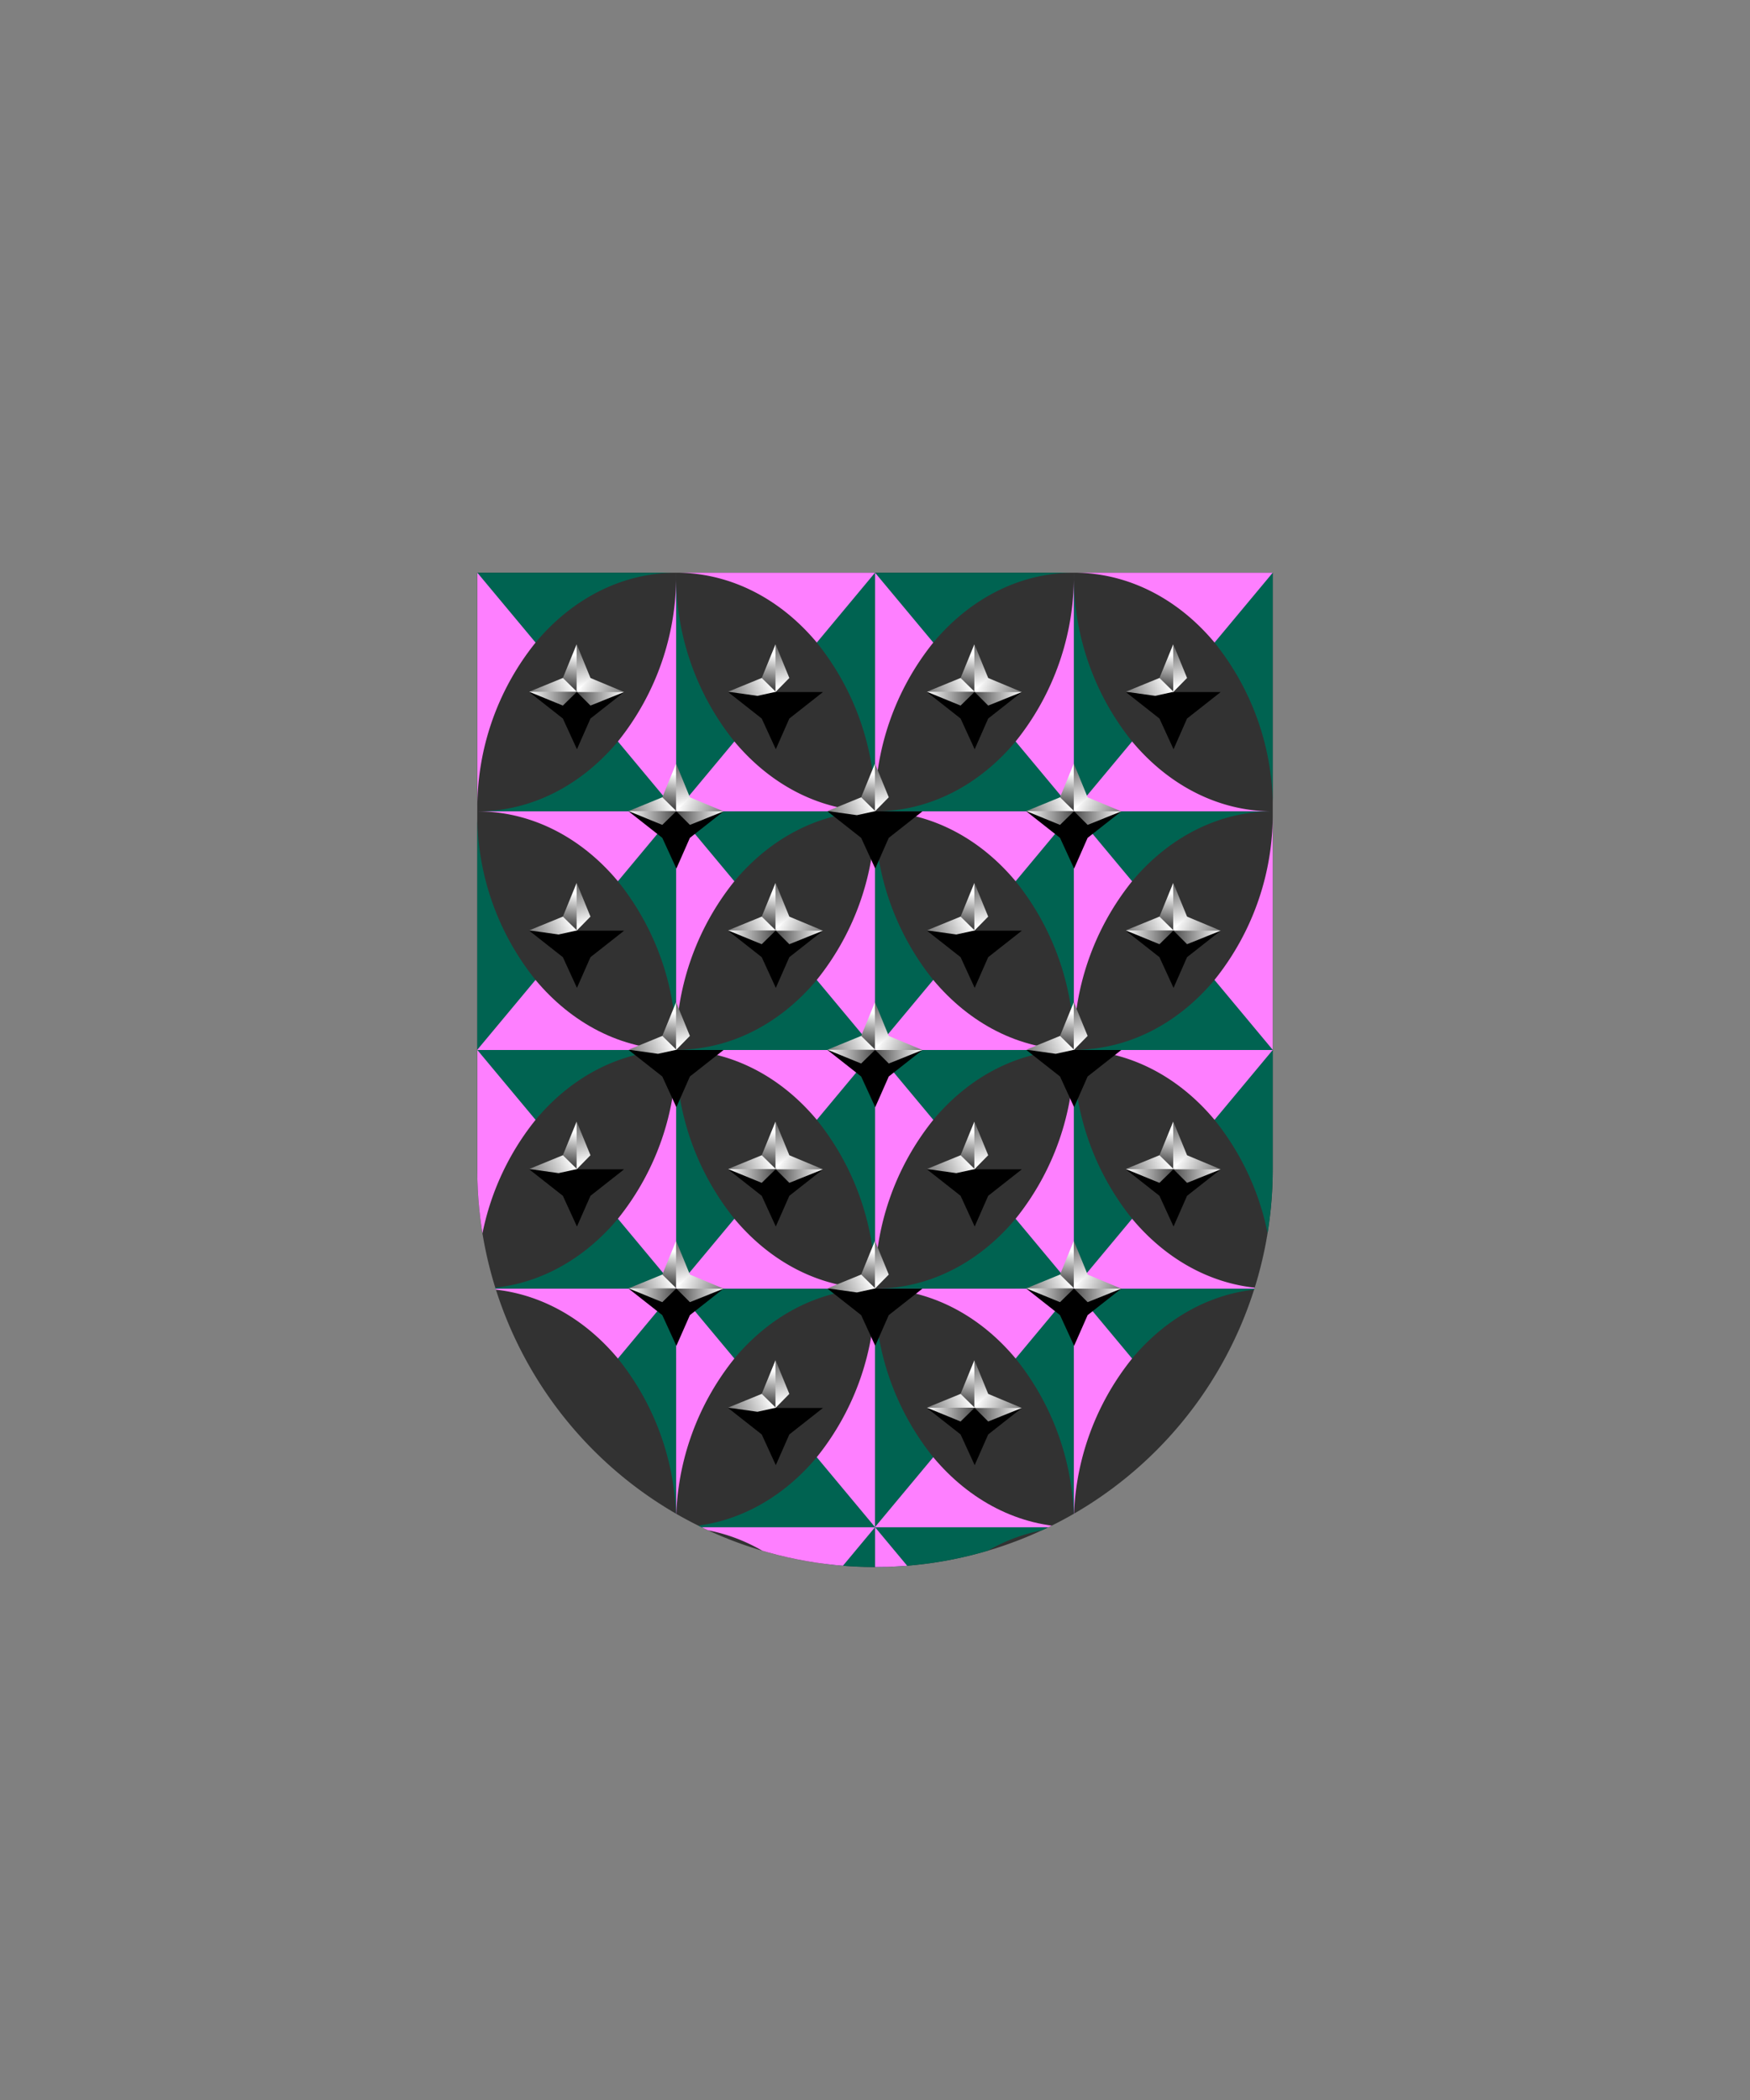
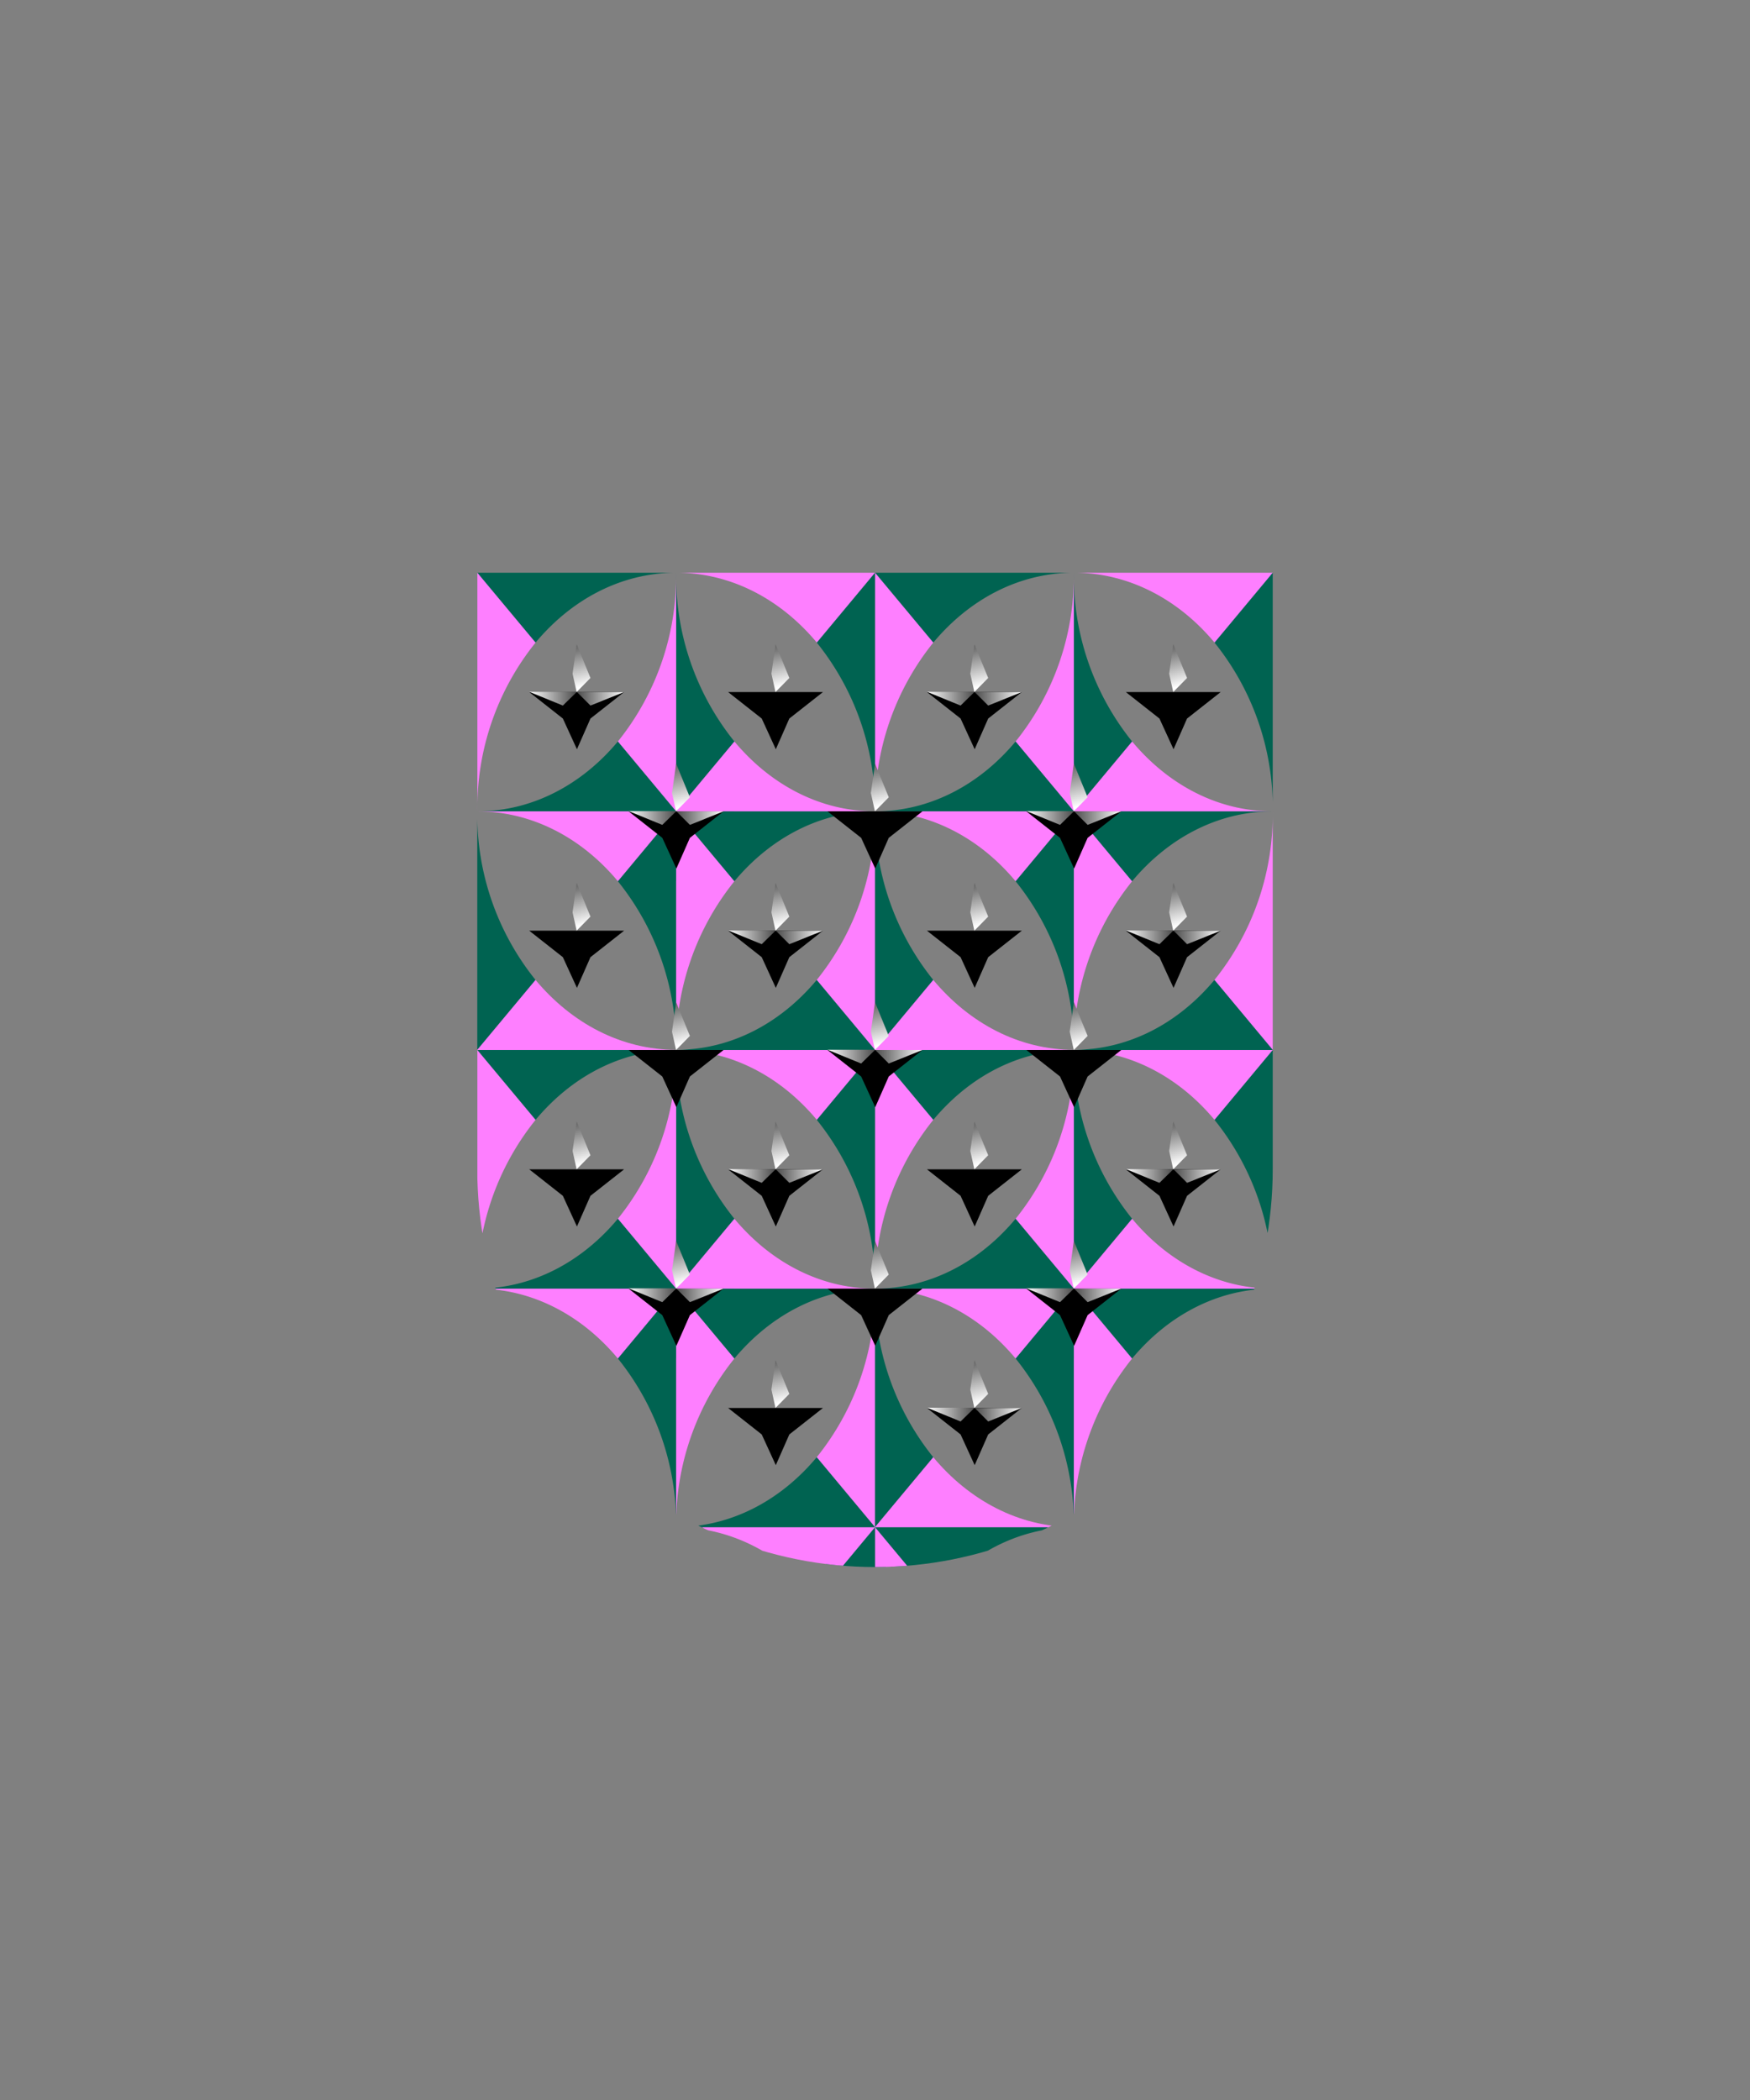
<svg xmlns="http://www.w3.org/2000/svg" xmlns:xlink="http://www.w3.org/1999/xlink" viewBox="0 0 220 264">
  <rect x="0" y="0" width="220" height="264" fill="#808080" stroke="none" />
  <defs>
    <clipPath id="fi285-a">
      <path d="M60 72v75a50 50 0 0 0 100 0V72Z" fill="none" />
    </clipPath>
    <symbol id="fi285-b" viewBox="0 0 51.494 60.927">
      <path d="M7.323 51.19A33.153 33.153 0 0 1 0 30v29.977l4.5-3.463ZM7.33 8.781C11.812 3.4 17.989.062 24.816 0H.013l2.276 5.647ZM50.007 29.971c0-14.98 3.345-23.06 0-29.971l-5.85 3.386-1.472 5.4a33.159 33.159 0 0 1 7.322 21.2ZM25 59.977c6.937 0 18.022 1.488 25 0 0 0-3.142-6.492-7.322-8.787-4.524 5.429-10.773 8.787-17.678 8.787v-21.19h7.321C36.847 33.358 43.1 30 50 30H32.323v-8.787A33.145 33.145 0 0 1 25 .023v21.19h-7.321C13.155 26.642 6.905 30 0 30h17.679v8.787A33.151 33.151 0 0 1 25 59.977" fill="#006351" />
      <path d="M50 0H25.2c6.827.062 13 3.4 17.486 8.781ZM.012 0v29.983A33.152 33.152 0 0 1 7.33 8.781ZM25 59.988a33.163 33.163 0 0 1 7.322-21.2L25 30v29.988ZM17.679 38.787 25 30H0c6.905 0 13.155 3.358 17.679 8.787ZM17.679 21.213 25 30V.023a33.153 33.153 0 0 1-7.321 21.19ZM32.323 21.213 25 30h25c-6.9 0-13.153-3.358-17.677-8.787ZM42.678 51.19 50 59.977C53.015 55.483 50 42.1 50 30a33.153 33.153 0 0 1-7.322 21.19Z" fill="#fe7fff" />
      <path d="M7.323 51.19 0 59.977c4.861 2.137 12.5 0 25 0-6.9 0-13.153-3.358-17.677-8.787Z" fill="#fe7fff" />
    </symbol>
  </defs>
-   <path d="M60 72v75a50 50 0 0 0 100 0V72Z" fill="#323232" />
  <g clip-path="url(#fi285-a)">
    <use height="60.927" transform="translate(59.999 72)" width="51.494" xlink:href="#fi285-b" />
    <use height="60.927" transform="translate(109.999 72)" width="51.494" xlink:href="#fi285-b" />
    <use height="60.927" transform="translate(59.999 132)" width="51.494" xlink:href="#fi285-b" />
    <use height="60.927" transform="translate(109.999 132)" width="51.494" xlink:href="#fi285-b" />
    <use height="60.927" transform="translate(59.999 192)" width="51.494" xlink:href="#fi285-b" />
    <use height="60.927" transform="translate(109.999 192)" width="51.494" xlink:href="#fi285-b" />
  </g>
  <defs>
    <linearGradient gradientUnits="userSpaceOnUse" id="h113-a" x1="-.16" x2="2.82" y1="-1.28" y2="5.42">
      <stop offset="0" stop-color="#4b4b4b" />
      <stop offset="1" stop-color="#fff" />
    </linearGradient>
    <linearGradient gradientTransform="matrix(1 0 0 -1 0 16389.97)" id="h113-d" x1=".87" x2=".87" xlink:href="#h113-a" y1="16384" y2="16389.96" />
    <linearGradient gradientTransform="matrix(0 -1 -1 0 8170.06 8159.54)" id="h113-e" x1="8151.68" x2="8154.66" xlink:href="#h113-a" y1="8156.84" y2="8163.54" />
    <linearGradient gradientTransform="rotate(-90 -33.81 8193.35)" id="h113-h" x1="8152.71" x2="8152.71" xlink:href="#h113-a" y1="8233.12" y2="8239.09" />
    <linearGradient id="h113-b" x1="1.2" x2="2.8" xlink:href="#h113-a" y1="-.61" y2="5.28" />
    <linearGradient id="h113-c" x1=".94" x2="1.61" xlink:href="#h113-a" y1="5.32" y2="1.3" />
    <symbol id="h113-f" viewBox="0 0 3.62 5.97">
      <path d="m1.89 0-.52 3.69L1.88 6l1.74-1.77Z" fill="url(#h113-b)" />
-       <path d="M1.88 0 0 4.6 1.88 6Z" fill="url(#h113-c)" />
    </symbol>
    <symbol id="h113-g" viewBox="0 0 3.47 5.97">
-       <path d="m1.74 0-.52 3.69L1.73 6l1.74-1.77Z" fill="url(#h113-a)" />
      <path d="M1.73 0 0 4.23 1.73 6Z" fill="url(#h113-d)" />
    </symbol>
    <symbol id="h113-i" viewBox="0 0 11.93 13.21">
      <path d="m0 6 4.23 3.33L6 13.19l1.7-3.86L11.93 6Z" />
-       <path d="m11.93 6-3.69.51L6 6l1.26-1.95Z" fill="url(#h113-e)" />
      <use height="5.97" transform="translate(4.08)" width="3.62" xlink:href="#h113-f" />
      <use height="5.97" transform="rotate(-90 3.85 3.85)" width="3.47" xlink:href="#h113-g" />
      <use height="5.97" transform="rotate(180 3.92 5.97)" width="3.62" xlink:href="#h113-f" />
      <path d="M11.93 6 7.7 7.7 6 6Z" fill="url(#h113-h)" />
    </symbol>
  </defs>
  <use height="13.21" transform="translate(66.53 81)" width="11.93" xlink:href="#h113-i" />
  <use height="13.21" transform="translate(91.53 81)" width="11.93" xlink:href="#h113-i" />
  <use height="13.21" transform="translate(116.53 81)" width="11.93" xlink:href="#h113-i" />
  <use height="13.21" transform="translate(141.53 81)" width="11.93" xlink:href="#h113-i" />
  <use height="13.21" transform="translate(79.03 96)" width="11.93" xlink:href="#h113-i" />
  <use height="13.21" transform="translate(104.03 96)" width="11.93" xlink:href="#h113-i" />
  <use height="13.21" transform="translate(129.03 96)" width="11.93" xlink:href="#h113-i" />
  <use height="13.21" transform="translate(79.03 126)" width="11.93" xlink:href="#h113-i" />
  <use height="13.21" transform="translate(104.03 126)" width="11.93" xlink:href="#h113-i" />
  <use height="13.21" transform="translate(129.03 126)" width="11.93" xlink:href="#h113-i" />
  <use height="13.21" transform="translate(79.03 156)" width="11.93" xlink:href="#h113-i" />
  <use height="13.21" transform="translate(104.03 156)" width="11.93" xlink:href="#h113-i" />
  <use height="13.21" transform="translate(129.03 156)" width="11.93" xlink:href="#h113-i" />
  <use height="13.21" transform="translate(66.53 111)" width="11.93" xlink:href="#h113-i" />
  <use height="13.21" transform="translate(91.53 111)" width="11.93" xlink:href="#h113-i" />
  <use height="13.21" transform="translate(116.53 111)" width="11.93" xlink:href="#h113-i" />
  <use height="13.21" transform="translate(141.53 111)" width="11.93" xlink:href="#h113-i" />
  <use height="13.21" transform="translate(66.53 141)" width="11.93" xlink:href="#h113-i" />
  <use height="13.21" transform="translate(91.53 141)" width="11.93" xlink:href="#h113-i" />
  <use height="13.21" transform="translate(116.53 141)" width="11.93" xlink:href="#h113-i" />
  <use height="13.21" transform="translate(141.53 141)" width="11.93" xlink:href="#h113-i" />
  <use height="13.21" transform="translate(91.53 171)" width="11.93" xlink:href="#h113-i" />
  <use height="13.21" transform="translate(116.53 171)" width="11.93" xlink:href="#h113-i" />
</svg>